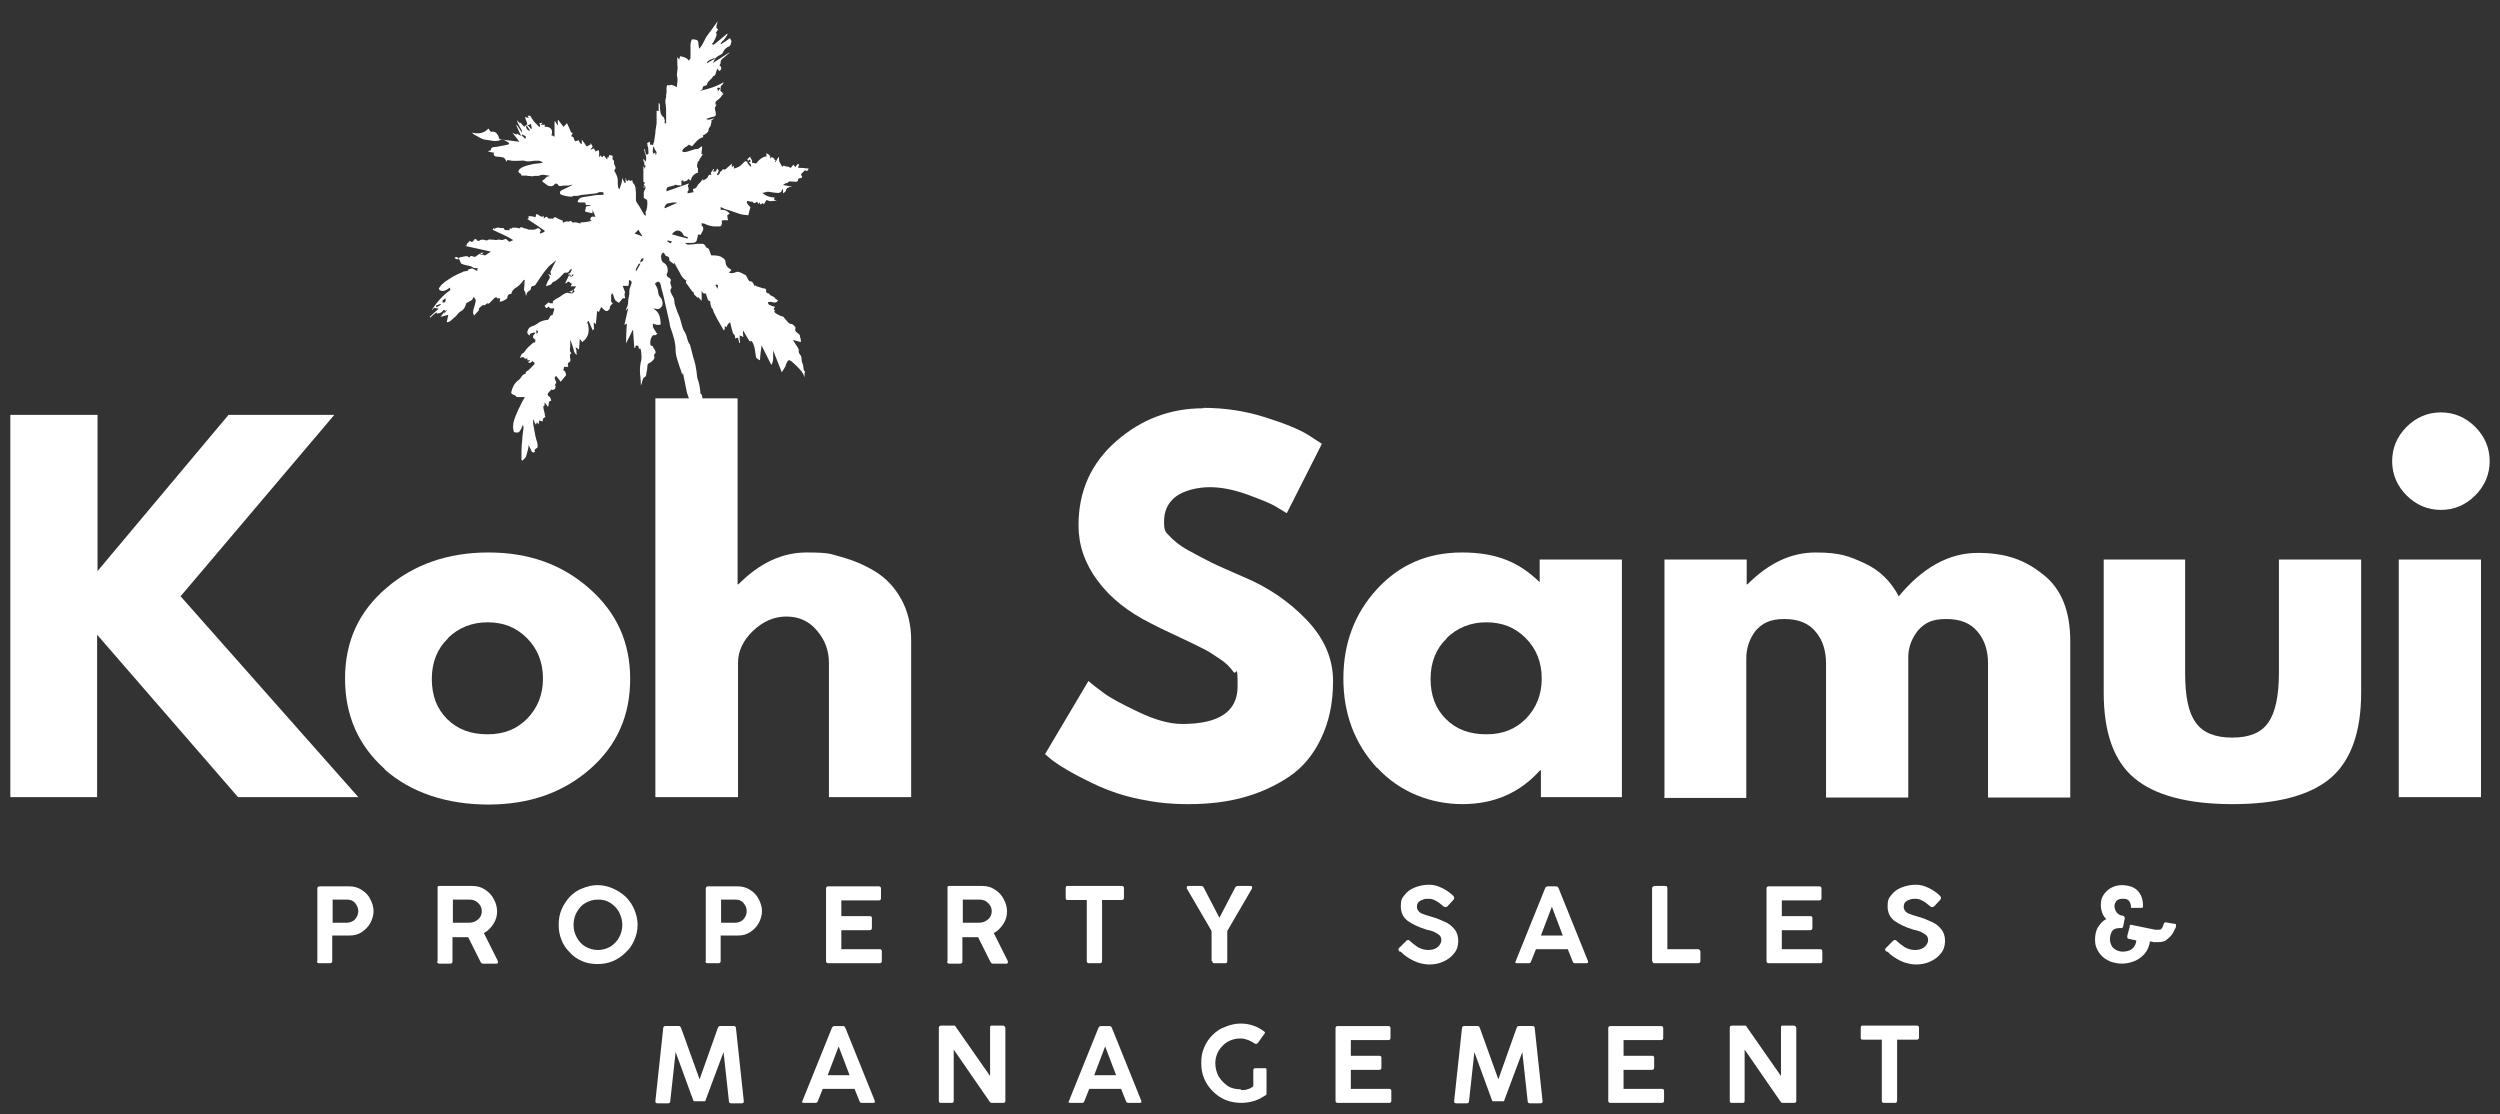
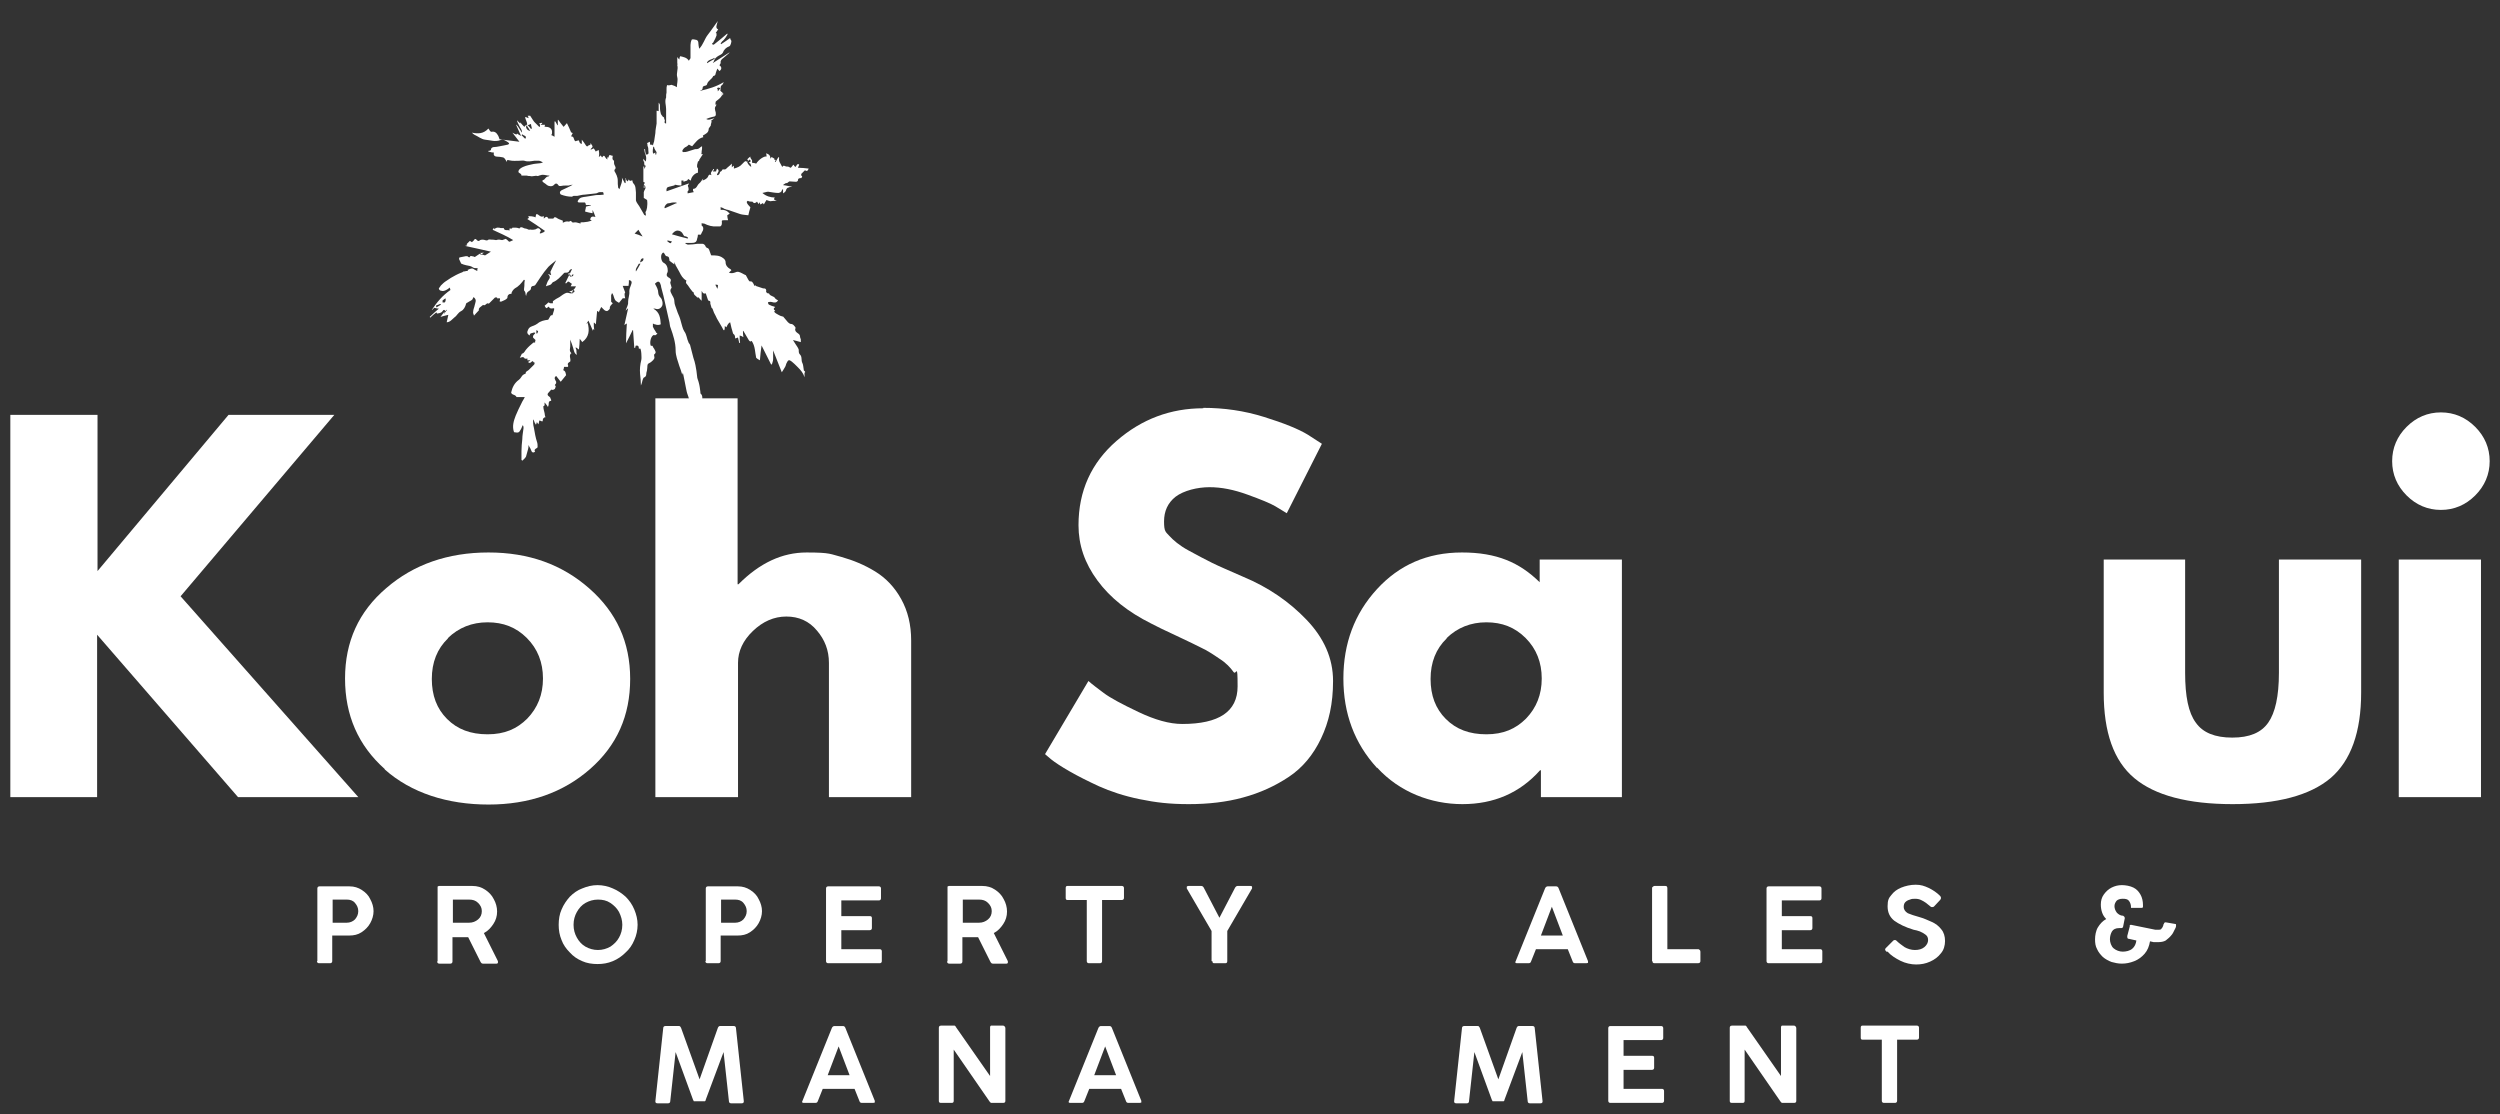
<svg xmlns="http://www.w3.org/2000/svg" id="Layer_1" data-name="Layer 1" version="1.1" viewBox="0 0 605 269.7">
  <rect x="0" y="0" width="605" height="269.7" fill="#333333" stroke="none" />
  <defs>
    <style> .cls-1 { clip-path: url(#clippath-2); } .cls-2 { clip-path: url(#clippath-6); } .cls-3 { fill: none; } .cls-3, .cls-4 { stroke-width: 0px; } .cls-5 { clip-path: url(#clippath-7); } .cls-6 { clip-path: url(#clippath-1); } .cls-7 { clip-path: url(#clippath-4); } .cls-8 { clip-path: url(#clippath); } .cls-9 { clip-path: url(#clippath-3); } .cls-4 { fill: #fff; } .cls-10 { clip-path: url(#clippath-5); } </style>
    <clipPath id="clippath">
      <rect class="cls-3" x="101.8" y="2.5" width="96.2" height="167.8" />
    </clipPath>
    <clipPath id="clippath-1">
      <polygon class="cls-3" points="98.8 9 193.6 2.2 205.5 165.9 110.6 172.8 98.8 9" />
    </clipPath>
    <clipPath id="clippath-2">
      <polygon class="cls-3" points="98.8 9 193.6 2.2 205.5 165.9 110.6 172.8 98.8 9" />
    </clipPath>
    <clipPath id="clippath-3">
      <rect class="cls-3" x="104.7" y="5.4" width="95.3" height="164.3" transform="translate(-5.9 11.2) rotate(-4.1)" />
    </clipPath>
    <clipPath id="clippath-4">
      <rect class="cls-3" x="104.7" y="5.4" width="95.1" height="164.3" transform="translate(-5.9 11.2) rotate(-4.1)" />
    </clipPath>
    <clipPath id="clippath-5">
-       <rect class="cls-3" x="109.9" y="61.8" width="2" height="2" />
-     </clipPath>
+       </clipPath>
    <clipPath id="clippath-6">
      <polygon class="cls-3" points="98.8 9 193.6 2.2 205.5 165.9 110.6 172.8 98.8 9" />
    </clipPath>
    <clipPath id="clippath-7">
      <polygon class="cls-3" points="98.8 9 193.6 2.2 205.5 165.9 110.6 172.8 98.8 9" />
    </clipPath>
  </defs>
  <path class="cls-4" d="M76.8,232.6v-17.6c0-.3.2-.5.5-.5h7.3c1.1,0,2.1.3,3,.9.9.6,1.6,1.3,2,2.2.5.9.8,1.9.8,2.9s-.3,2-.8,2.9c-.5.9-1.2,1.6-2.1,2.2-.9.6-1.9.8-3,.8h-4.1v6.2c0,.3-.2.5-.5.5h-2.7c-.3,0-.5-.2-.5-.5ZM83.9,217.7h-3.4v5.6h3.4c.8,0,1.5-.3,2-.8.5-.6.8-1.2.8-2s-.3-1.4-.8-2c-.5-.6-1.2-.8-2-.8Z" />
  <path class="cls-4" d="M105.9,232.6v-17.6c0-.1,0-.3,0-.4,0-.1.2-.2.4-.2h8c1.2,0,2.2.3,3.1.9s1.6,1.3,2.1,2.3c.5.9.8,1.9.8,3s-.3,2.1-.9,3c-.6.9-1.3,1.7-2.3,2.2l3.4,6.8c0,.1,0,.3,0,.4,0,.1-.2.2-.3.2h-3.3c-.3,0-.4-.1-.6-.4l-3-6h-3.8v5.9c0,.3-.2.5-.5.5h-2.7c-.3,0-.5-.2-.5-.5ZM113.5,217.7h-3.9v5.6h3.9c.9,0,1.6-.3,2.2-.8.6-.5.9-1.2.9-2s-.3-1.4-.9-2c-.6-.6-1.3-.8-2.2-.8Z" />
  <path class="cls-4" d="M154.3,223.8c0,1.3-.3,2.6-.8,3.7-.5,1.2-1.2,2.2-2.1,3-.9.9-1.9,1.6-3.1,2.1-1.2.5-2.4.7-3.7.7s-2.6-.2-3.7-.7c-1.2-.5-2.2-1.2-3-2.1-.9-.9-1.6-1.9-2-3-.5-1.2-.7-2.4-.7-3.7s.2-2.6.7-3.7c.5-1.2,1.2-2.2,2-3.1.9-.9,1.9-1.6,3-2,1.2-.5,2.4-.8,3.7-.8s2.6.3,3.7.8c1.2.5,2.2,1.2,3.1,2,.9.9,1.6,1.9,2.1,3.1.5,1.2.8,2.4.8,3.7ZM150.6,223.8c0-1.1-.3-2.1-.8-3.1-.5-.9-1.2-1.6-2.1-2.2-.9-.6-1.9-.8-3-.8s-2.1.3-3,.8c-.9.5-1.6,1.3-2.1,2.2-.5.9-.8,1.9-.8,3.1s.3,2.2.8,3.1c.5.9,1.2,1.7,2.1,2.2.9.5,1.9.8,3,.8s2.1-.3,3-.8c.9-.6,1.6-1.3,2.1-2.2.5-.9.8-1.9.8-3.1Z" />
  <path class="cls-4" d="M170.8,232.6v-17.6c0-.3.2-.5.5-.5h7.3c1.1,0,2.1.3,3,.9.9.6,1.6,1.3,2,2.2.5.9.8,1.9.8,2.9s-.3,2-.8,2.9c-.5.9-1.2,1.6-2.1,2.2-.9.6-1.9.8-3,.8h-4.1v6.2c0,.3-.2.5-.5.5h-2.7c-.3,0-.5-.2-.5-.5ZM177.9,217.7h-3.4v5.6h3.4c.8,0,1.5-.3,2-.8.5-.6.8-1.2.8-2s-.3-1.4-.8-2c-.5-.6-1.2-.8-2-.8Z" />
  <path class="cls-4" d="M199.9,232.6v-17.6c0-.3.2-.5.5-.5h12.3c.3,0,.5.2.5.5v2.4c0,.3-.2.5-.5.5h-9.1v3.8h6.9c.4,0,.5.2.5.5v2.4c0,.3-.2.5-.5.5h-6.9v4.6h9.3c.3,0,.5.2.5.5v2.4c0,.3-.2.5-.5.5h-12.5c-.3,0-.5-.2-.5-.5Z" />
  <path class="cls-4" d="M229.3,232.6v-17.6c0-.1,0-.3,0-.4,0-.1.2-.2.4-.2h8c1.2,0,2.2.3,3.1.9s1.6,1.3,2.1,2.3c.5.9.8,1.9.8,3s-.3,2.1-.9,3c-.6.9-1.3,1.7-2.3,2.2l3.4,6.8c0,.1,0,.3,0,.4,0,.1-.2.2-.3.2h-3.3c-.3,0-.4-.1-.6-.4l-3-6h-3.8v5.9c0,.3-.2.5-.5.5h-2.7c-.3,0-.5-.2-.5-.5ZM236.9,217.7h-3.9v5.6h3.9c.9,0,1.6-.3,2.2-.8.6-.5.9-1.2.9-2s-.3-1.4-.9-2c-.6-.6-1.3-.8-2.2-.8Z" />
  <path class="cls-4" d="M257.9,217.3v-2.4c0-.3.1-.5.4-.5h13.2c.3,0,.5.2.5.5v2.4c0,.3-.2.5-.5.5h-4.8v14.8c0,.3-.2.5-.5.5h-2.7c-.3,0-.5-.2-.5-.5v-14.8h-4.7c-.3,0-.4-.2-.4-.5Z" />
  <path class="cls-4" d="M293.2,232.6v-7.3l-6-10.3c0-.2,0-.3,0-.4,0-.1.2-.2.4-.2h3.1c.3,0,.5.2.6.4l3.8,7.3,3.8-7.3c.2-.3.4-.4.6-.4h3.1c.2,0,.3,0,.4.2,0,0,0,.2,0,.4l-6,10.3v7.3c0,.4-.2.5-.5.5h-2.7c-.3,0-.4-.2-.4-.5Z" />
-   <path class="cls-4" d="M338.7,230.3c-.1-.1-.2-.3-.3-.4,0-.2,0-.3.2-.5l1.7-1.7c.1-.1.2-.2.3-.2s.2,0,.3,0c.1,0,.2.1.3.2.5.5,1.2,1,1.9,1.5.7.4,1.6.7,2.5.7s1.7-.2,2.3-.7c.6-.5.9-1.1.9-1.7s-.2-1-.6-1.3c-.4-.3-.9-.6-1.4-.8-.5-.2-1-.3-1.5-.4-2-.6-3.6-1.4-4.7-2.2-1.1-.9-1.6-2-1.6-3.5s.3-2,.9-2.7c.6-.8,1.4-1.4,2.4-1.8,1-.4,2.2-.7,3.5-.7s2.1.3,3.2.8c1,.5,1.9,1.1,2.7,1.9.3.3.3.7,0,1l-1.4,1.5c-.1.1-.2.2-.4.2s-.2,0-.3,0c-.1,0-.2-.1-.3-.2-.3-.2-.6-.5-1-.8-.4-.3-.8-.5-1.2-.7-.4-.2-.9-.3-1.4-.3s-.9,0-1.3.2c-.4.1-.8.3-1.1.6-.3.3-.4.7-.4,1.2s.3,1.1,1,1.5c.7.3,1.6.6,2.7.9,1.1.3,2.2.8,3.1,1.2.9.4,1.7,1,2.3,1.8.6.7.9,1.7.9,2.8s-.3,2.2-1,3c-.7.9-1.5,1.5-2.6,2-1.1.5-2.2.7-3.4.7s-2.6-.3-3.8-.9-2.3-1.3-3.1-2.2Z" />
  <path class="cls-4" d="M366.8,232.6l7.1-17.6c.1-.3.4-.5.6-.5h2.1c.3,0,.5.2.6.5l7.1,17.6c0,.2,0,.3,0,.4,0,0-.2.1-.4.1h-2.7c-.3,0-.5-.1-.6-.4l-1.2-3h-7.7l-1.2,3c-.1.3-.3.4-.6.4h-2.8c-.4,0-.5-.2-.3-.5ZM375.6,219.3l-2.7,7.1h5.3l-2.7-7.1Z" />
  <path class="cls-4" d="M399.8,232.6v-17.6c0-.2,0-.3.2-.4.1-.1.2-.2.4-.2h2.6c.4,0,.5.2.5.6v14.7h7.4c.1,0,.3,0,.4.2.1,0,.2.2.2.4v2.3c0,.3-.2.5-.6.5h-10.5c-.4,0-.5-.2-.5-.5Z" />
  <path class="cls-4" d="M427.5,232.6v-17.6c0-.3.2-.5.5-.5h12.3c.3,0,.5.2.5.5v2.4c0,.3-.2.5-.5.5h-9.1v3.8h6.9c.4,0,.5.2.5.5v2.4c0,.3-.2.5-.5.5h-6.9v4.6h9.3c.3,0,.5.2.5.5v2.4c0,.3-.2.5-.5.5h-12.5c-.3,0-.5-.2-.5-.5Z" />
  <path class="cls-4" d="M456.5,230.3c-.1-.1-.2-.3-.3-.4,0-.2,0-.3.2-.5l1.7-1.7c.1-.1.2-.2.3-.2s.2,0,.3,0c.1,0,.2.1.3.2.5.5,1.2,1,1.9,1.5.7.4,1.6.7,2.5.7s1.7-.2,2.3-.7c.6-.5.9-1.1.9-1.7s-.2-1-.6-1.3c-.4-.3-.9-.6-1.4-.8-.5-.2-1-.3-1.5-.4-2-.6-3.6-1.4-4.7-2.2-1.1-.9-1.6-2-1.6-3.5s.3-2,.9-2.7c.6-.8,1.4-1.4,2.4-1.8,1-.4,2.2-.7,3.5-.7s2.1.3,3.2.8c1,.5,1.9,1.1,2.7,1.9.3.3.3.7,0,1l-1.4,1.5c-.1.1-.2.2-.4.2s-.2,0-.3,0c-.1,0-.2-.1-.3-.2-.3-.2-.6-.5-1-.8-.4-.3-.8-.5-1.2-.7-.4-.2-.9-.3-1.4-.3s-.9,0-1.3.2c-.4.1-.8.3-1.1.6-.3.3-.4.7-.4,1.2s.3,1.1,1,1.5c.7.3,1.6.6,2.7.9,1.1.3,2.2.8,3.1,1.2.9.4,1.7,1,2.3,1.8.6.7.9,1.7.9,2.8s-.3,2.2-1,3c-.7.9-1.5,1.5-2.6,2-1.1.5-2.2.7-3.4.7s-2.6-.3-3.8-.9-2.3-1.3-3.1-2.2Z" />
  <path class="cls-4" d="M514.8,226.5l.6-2.3c0,0,0-.2,0-.3,0,0,.1-.1.3-.1h0l5.9,1.2c.2,0,.4,0,.6,0,.4,0,.8,0,.9-.3.2-.2.3-.4.4-.7,0-.2.1-.4.2-.5,0-.2.2-.3.4-.3s0,0,0,0h0l2.3.4c.1,0,.2,0,.2.2,0,.1,0,.2,0,.3,0,.3-.2.6-.4,1-.2.4-.4.9-.8,1.3-.3.4-.8.8-1.3,1.2-.5.3-1.2.4-1.9.4s-.4,0-.5,0c-.2,0-.3,0-.5,0l-.9-.2c-.2,1.2-.6,2.2-1.3,3-.7.8-1.5,1.4-2.5,1.8-1,.4-2,.6-3,.6s-1.7-.2-2.5-.4c-.8-.3-1.5-.7-2.1-1.2-.6-.6-1.1-1.2-1.4-1.9-.4-.7-.5-1.5-.5-2.4s.2-2.1.7-2.9c.5-.8,1.1-1.5,2-2-.5-.5-.8-1-1-1.6-.2-.6-.3-1.2-.3-1.9,0-.9.2-1.7.7-2.4.5-.7,1.1-1.3,1.9-1.7.8-.4,1.6-.6,2.5-.6s2,.2,2.8.6c.8.4,1.3,1,1.7,1.7.4.7.6,1.6.6,2.5s0,.3,0,.4c0,.2-.1.3-.3.3h-2.3c-.2,0-.3,0-.3,0,0,0,0-.2,0-.2,0-.6-.2-1.1-.5-1.5-.3-.4-.8-.5-1.5-.5s-1.2.2-1.5.5c-.3.4-.5.8-.5,1.3s.2,1.1.6,1.6c.4.4.9.7,1.4.7,0,0,.2,0,.3.2.1,0,.2.2.2.4l-.4,2c0,.2-.2.4-.4.4s-.2,0-.3,0c0,0-.2,0-.3,0-.8,0-1.4.3-1.7.8-.3.5-.5,1.2-.5,1.9s.3,1.7.9,2.2c.6.5,1.4.8,2.2.8s1.7-.2,2.3-.7c.6-.5.9-1.2,1-2l-1.8-.4c0,0-.2,0-.3-.1,0,0-.1-.2-.1-.3Z" />
  <path class="cls-4" d="M167.7,266.1l-4.2-11.5-1.3,11.9c0,.3-.2.5-.5.5h-2.6c-.4,0-.5-.2-.5-.5l1.9-17.7c0-.3.2-.5.5-.5h3.3c.1,0,.2,0,.3.1,0,0,.1.2.2.3l4.5,12.5,4.4-12.4c.1-.3.3-.5.5-.5h3.4c.3,0,.5.2.5.5l1.9,17.7c0,.3-.1.5-.5.5h-2.6c-.3,0-.5-.2-.5-.5l-1.3-11.9-4.3,11.5c0,.2-.1.3-.2.4,0,0-.2,0-.3,0h-2.1c-.1,0-.2,0-.3,0,0,0-.1-.2-.2-.4Z" />
  <path class="cls-4" d="M194.2,266.4l7.1-17.6c.1-.3.4-.5.6-.5h2.1c.3,0,.5.2.6.5l7.1,17.6c0,.2,0,.3,0,.4,0,0-.2.1-.4.1h-2.7c-.3,0-.5-.1-.6-.4l-1.2-3h-7.7l-1.2,3c-.1.3-.3.4-.6.4h-2.8c-.4,0-.5-.2-.3-.5ZM203,253.1l-2.7,7.1h5.3l-2.7-7.1Z" />
  <path class="cls-4" d="M227.2,266.4v-17.6c0-.1,0-.3.1-.4,0-.1.2-.2.4-.2h2.9c.1,0,.3,0,.4,0,.1,0,.3.2.3.3l8.3,11.9v-11.9c0-.1.1-.2.2-.3.1,0,.2,0,.3,0h2.6c.1,0,.3,0,.4.2.1,0,.2.2.2.4v17.6c0,.4-.2.5-.6.5h-2.5c-.2,0-.4,0-.4,0,0,0-.2-.2-.3-.3l-8.7-12.6v12.4c0,.4-.2.5-.5.5h-2.6c-.4,0-.5-.2-.5-.5Z" />
  <path class="cls-4" d="M258.7,266.4l7.1-17.6c.1-.3.4-.5.6-.5h2.1c.3,0,.5.2.6.5l7.1,17.6c0,.2,0,.3,0,.4,0,0-.2.1-.4.1h-2.7c-.3,0-.5-.1-.6-.4l-1.2-3h-7.7l-1.2,3c-.1.3-.3.4-.6.4h-2.8c-.4,0-.5-.2-.3-.5ZM267.5,253.1l-2.7,7.1h5.3l-2.7-7.1Z" />
-   <path class="cls-4" d="M300.4,263.8c.5,0,1,0,1.5-.2.5-.1,1-.4,1.4-.7v-3.9c0-.3.2-.5.5-.5h2.2c.1,0,.2,0,.3,0,.1,0,.2.2.2.4v5.7c0,.2,0,.4-.3.5-.8.5-1.6,1-2.6,1.3-1,.3-2.1.5-3.2.5s-2.6-.2-3.8-.7c-1.2-.5-2.2-1.2-3.1-2.1-.9-.9-1.6-1.9-2.1-3.1-.5-1.2-.7-2.4-.7-3.8s.2-2.6.7-3.7c.5-1.2,1.2-2.2,2-3,.9-.9,1.9-1.6,3.1-2,1.2-.5,2.4-.8,3.7-.8s2.2.2,3.1.5c.9.3,1.8.8,2.6,1.4.3.2.3.4,0,.7l-1.5,2.1c-.1.1-.2.2-.4.2s-.2,0-.3,0c-.5-.4-1-.6-1.6-.9-.6-.2-1.2-.4-1.9-.4-1.2,0-2.2.3-3.1.8-.9.5-1.6,1.3-2.2,2.2-.5.9-.8,1.9-.8,3s.3,2.2.8,3.2c.6.9,1.3,1.7,2.2,2.3.9.6,2,.8,3.1.8Z" />
-   <path class="cls-4" d="M323.2,266.4v-17.6c0-.3.2-.5.5-.5h12.3c.3,0,.5.2.5.5v2.4c0,.3-.2.5-.5.5h-9.1v3.8h6.9c.4,0,.5.2.5.5v2.4c0,.3-.2.5-.5.5h-6.9v4.6h9.3c.3,0,.5.2.5.5v2.4c0,.3-.2.5-.5.5h-12.5c-.3,0-.5-.2-.5-.5Z" />
  <path class="cls-4" d="M361,266.1l-4.2-11.5-1.3,11.9c0,.3-.2.5-.5.5h-2.6c-.4,0-.5-.2-.5-.5l1.9-17.7c0-.3.2-.5.5-.5h3.3c.1,0,.2,0,.3.1,0,0,.1.2.2.3l4.5,12.5,4.4-12.4c.1-.3.3-.5.5-.5h3.4c.3,0,.5.2.5.5l1.9,17.7c0,.3-.1.5-.5.5h-2.6c-.3,0-.5-.2-.5-.5l-1.3-11.9-4.3,11.5c0,.2-.1.3-.2.4,0,0-.2,0-.3,0h-2.1c-.1,0-.2,0-.3,0,0,0-.1-.2-.2-.4Z" />
  <path class="cls-4" d="M389.2,266.4v-17.6c0-.3.2-.5.5-.5h12.3c.3,0,.5.2.5.5v2.4c0,.3-.2.5-.5.5h-9.1v3.8h6.9c.4,0,.5.2.5.5v2.4c0,.3-.2.5-.5.5h-6.9v4.6h9.3c.3,0,.5.2.5.5v2.4c0,.3-.2.5-.5.5h-12.5c-.3,0-.5-.2-.5-.5Z" />
  <path class="cls-4" d="M418.6,266.4v-17.6c0-.1,0-.3.1-.4,0-.1.2-.2.4-.2h2.9c.1,0,.3,0,.4,0,.1,0,.3.2.3.3l8.3,11.9v-11.9c0-.1.1-.2.2-.3.1,0,.2,0,.3,0h2.6c.1,0,.3,0,.4.2.1,0,.2.2.2.4v17.6c0,.4-.2.5-.6.5h-2.5c-.2,0-.4,0-.4,0,0,0-.2-.2-.3-.3l-8.7-12.6v12.4c0,.4-.2.5-.5.5h-2.6c-.4,0-.5-.2-.5-.5Z" />
  <path class="cls-4" d="M450.3,251.1v-2.4c0-.3.1-.5.4-.5h13.2c.3,0,.5.2.5.5v2.4c0,.3-.2.5-.5.5h-4.8v14.8c0,.3-.2.5-.5.5h-2.7c-.3,0-.5-.2-.5-.5v-14.8h-4.7c-.3,0-.4-.2-.4-.5Z" />
  <g class="cls-8">
    <g class="cls-6">
      <g class="cls-1">
        <g class="cls-9">
          <g class="cls-7">
            <path class="cls-4" d="M129.8,79.9c0,.3,0,.6,0,.8,0,0,.2,0,.2,0,0-.2.6-.5-.2-.8ZM173.1,68.9c.2.3.3.6.5,1,.1-.6.5-1.1-.5-1ZM161.5,58.2c0,0,0,.1,0,.2.8.6.8.6,1.1,0-.4,0-.7-.2-1.1-.2ZM105.6,74.4c.3-.2.7-.4,1-.6s0-.2,0-.2c0,0-.2,0-.2,0-.2,0-.3.2-.5.2-.4,0-.4.2-.3.6ZM138.3,70.9c.8-.1.9-.4.5-.8-.2.3-.3.6-.5.8ZM173.7,21.7c0,0,0,.1,0,.2,0,0,0,.1,0,.2,0,0,.1-.1.2-.2,0-.1.2-.2.2-.3,0,0,.2-.1.2-.2,0,0-.2-.2-.3-.2-.4,0-.6.1-.3.5ZM155.7,62.5c-.6,0-.7.5-.8,1,.4-.2.9-.3.8-1ZM137.8,66c0,0-.2.2-.3.3.2.2.4.5.6.7.2-.2.8,0,.6-.7-.2.2-.3.3-.5.6-.2-.3-.3-.6-.4-.8ZM126.2,32.7c.3.3.6.6.9.9.3-.4.2-.6-.2-.8-.2,0-.3-.2-.5-.3,0,0,0,0-.2.2ZM127.7,30.3c.3.3.6.6.8.9,0,0,.1,0,.2-.1,0-.3-.2-.7-.2-1.1-.3.1-.4.2-.8.3ZM172.9,14.2c0,0,0-.1,0-.2-.6.4-1.4.4-1.8,1.1,0,0,0,.1,0,.2.6-.4,1.2-.7,1.9-1.1ZM127.3,30.1c-.1.9.2,1.4,1,1.6-.3-.6-.7-1.1-1-1.6ZM155,63.8c-.3,0-.5,0-.5.2-.2.5-.8,1-.6,1.7.4-.6.7-1.2,1.1-1.9ZM107.8,72.2c-.2.2-.5.3-.7.5,0,0,0,.3,0,.5.2,0,.4,0,.5,0,.3-.2.3-.9.2-1ZM166.7,164.6c-.2-.4-.1-.8.1-1.1,0-.1,0-.4,0-.5,0-.2-.3-.3-.4-.4,0,.2-.2.3-.2.5,0,.1,0,.2,0,.3.2.4,0,1,.6,1.2ZM153.5,56.5c.7.2,1.3.4,1.9.7,0,0,0,0,.1,0-.3-.5-.7-1-1-1.6-.4.4-.7.7-1,1ZM163.7,49.3c0,0,0-.2,0-.3-.3,0-.5,0-.8,0-.4,0-.8.2-1.2.2-.4,0-.9.7-.9,1,0,0,0,.1.1.2.9-.4,1.8-.8,2.7-1.2ZM166.5,57.7c0,0,0-.1,0-.2-.2-.1-.4-.3-.6-.3-.4,0-.4-.2-.6-.5-.2-.5-.7-.9-1.3-.9-.6,0-1,.4-1.4.9,1.3.4,2.5.7,3.7,1ZM111.1,62.7c0-.1,0-.3.1-.4.5-.1,1-.2,1.5-.3.1,0,.3,0,.4,0,.3.2.5.5.7,0,0-.1.6,0,.9.1,0,0,.1.1.2.1.4-.3.8-.5,1.2-.8,0,0,.2.2.4.3,0,0,0,0,.1,0-.1-.1-.2-.3-.4-.5.3,0,.6,0,.8-.1,0,0,0,0,0,.1-.1.1-.3.2-.5.4.4,0,.7.2.9.2.5-.3.9-.6,1.4-.9-2.1-.5-4.1-.9-6.3-1.4.3,0,.4-.1.6-.2,0,0-.2-.2-.2-.2.3-.3.5-.5.8-.8.1,0,.3.2.5.3.2-.2.4-.3.5-.5.2-.4.5-.3.7,0,.3.3.5.3.8,0,.2-.1.4-.1.7-.1.4,0,.9.4,1.3,0,.1-.1.5,0,.8,0,.3,0,.6,0,1,.1,0,0,0,0,.1,0,.6-.2.8-.1,1.4,0,.2,0,.5-.2.9-.3.2.1.5.4.8.7.2,0,.6-.2,1-.4-1.6-1-3.3-1.7-5-2.5.1-.1.2-.2.2-.3,0,0,.1-.1.2-.2,0,.2,0,.3,0,.4.5-.5,1-.5,1.6-.3.2,0,.4,0,.7,0,.2.8.9.3,1.4.6,0-.3,0-.4,0-.5.2,0,.4,0,.6,0,0,0,.1-.2.1-.2.3,0,.6,0,.9,0,.3,0,.5.1.8.2,0,0,0,0,0,0,.4-.7,1,0,1.4,0,.3,0,.6.2.9.3.2,0,.4-.1.6,0,.3,0,.7,0,1-.1.6-.4.9-.4,1.3.3-.1.2-.2.4-.3.6,0,0,0,0,.1.1.2,0,.4-.1.6-.2.2,0,.3-.2.6-.4-1.4-1-2.9-2-4.3-2.9.2-.1.3-.2.4-.3,0-.1-.1-.2-.2-.3.2-.2,1.5,0,1.8.2,0-.3.1-.5.2-.8.2,0,.4.1.5.2.4.3.7.6,1.3.3,0,.2,0,.4,0,.6.4-.4.8-.7,1.1,0,.4,0,.8,0,1.2,0,.3-.5.5-.4,1.1,0,.3.2.8.3,1.2.5,0,0,0,.2,0,.5.3-.1.6-.3.9-.3s.2,0,.3,0c0,0,.1,0,.1,0,.3.2.6-.4.8,0,.2.4.6.2.9.2.4,0,.8.2,1.3.3,0-.2,0-.3,0-.3.5,0,1,0,1.4-.1.4,0,.8-.2,1.3-.3-.2-.2-.3-.2-.4-.3.2-.7.5-.8,1.3-.6-.2-.6-.4-1.1-.7-1.7,0,.3,0,.5,0,.8-.6-.1-1.1-.2-1.8-.4,0-.4.2-.8.2-1.2.4-.1.8-.2,1.2-.3,0,0,0,0,0-.1-.2,0-.4,0-.6,0-.3,0-.7.2-.7-.4,0,0-.1-.2-.2-.2-.4,0-.8,0-1.3,0-.1,0-.3,0-.4-.2,0,0,0-.2.1-.3.4-.8,1.2-.8,1.9-.9.8-.1,1.7-.3,2.5-.4.6,0,1.1,0,1.8-.1,0-.2-.1-.6-.2-.6-.3,0-.6,0-.8,0-.3,0-.6.3-.9.3-.9.1-1.8.2-2.7.3-.6,0-1.2.2-1.8.3-.2,0-.4,0-.6,0-.1,0-.2,0-.3,0-.1,0-.3.2-.4.2-.9,0-1.8-.2-2.6-.5-.3-.1-.4-.6-.2-.8s.3-.3.6-.4c.8-.4,1.6-.7,2.4-1.2-.3,0-.7.1-1,.2-.2,0-.5,0-.7,0-.4,0-.8,0-1.1.1-.3,0-.5.1-.7-.2-.3-.5-.7-.5-1.1,0-.4.4-1.2.3-1.6,0-.2-.2-.5-.4-.8-.6-.3-.2-.6-.5,0-.7.1,0,.2-.2.3-.3.2-.2.4-.5.8-.5,0,0,.2-.1.3-.2-.6,0-1.1-.2-1.6-.2-.2,0-.4,0-.6.1-.2,0-.5.2-.7.2-.6-.2-1.2.2-1.8,0-.3,0-.5,0-.8-.1-.1,0-.2,0-.3,0-.3,0-.6,0-1,0,0-.4-.3-.5-.6-.7-.3-.2-.1-.7.3-1,.8-.6,1.8-.8,2.7-1,.7-.2,1.4-.2,2.1-.3.2,0,.4-.1.7-.2-.4-.2-.7-.4-1-.4-.4,0-.8,0-1.1,0-.8.1-1.5.3-2.4,0-.3-.1-.8,0-1.2,0-.8,0-1.6.1-2.4-.1-.2,0-.6-.3-.7.3,0,0,0,0-.1,0,0-.2-.1-.4-.2-.5-.1-.2-.3-.4-.5-.5-.5-.1-1.1-.2-1.6-.2-.4,0-.8-.3-.7-.7,0-.3,0-.4-.3-.3-.3,0-.6-.2-1-.2,0,0,0,0,0-.2.2,0,.4,0,.6-.2,0-.4.2-.6.6-.7.5,0,1-.1,1.5-.2.7-.1,1.4-.3,2-.4.1,0,.3-.2.3-.3,0-.1-.2-.2-.3-.3-.5-.3-1.1-.8-1.8-.5-1.3.5-2.5,0-3.7-.1-.9-.1-1.7-.8-2.6-1.2-.2-.1-.4-.3-.6-.5,1.5.3,2.8.3,4-1,.1.2.3.4.4.6,0,0,.2.2.3.2.9-.2,1.3.3,1.7,1,.1.3.2.6.3.8,1.6.2,3.1.4,4.8.6-.6-.8-1.1-1.4-1.7-2.2.3.2.6.3.8.4,0,0,.2,0,.3,0,0,0,0-.1,0-.2.3.2.6.4,1,.6-.4-.9-.8-1.8-1.2-2.7,0,0,0,0,.1,0,.5.5.8,1.2,1.3,1.9.1-.7-.4-1.1-.6-1.6-.2-.4-.5-.9-.6-1.4.3.3.5.5.8.8,0-.1,0-.2,0-.3.3.4.6.7,1,1.1.1-.1.2-.3.3-.4,0,0,.2.2.3.3.3-.9-.4-1.6-.4-2.3.2,0,.5.2.8.3,0-.3-.1-.4-.2-.6.2,0,.4,0,.6,0,.3.4.6,1,1,1.5.4.4.8.8,1.2,1.2,0,0,.1,0,.2-.1,0-.3,0-.5-.2-.8.1,0,.4,0,.7-.1,0,0,0,.1,0,.2,0,0-.2.1-.4.3.4,0,.8,0,1.1,0,0,.3-.4.5.3.5.7,0,1.4.4,1.4,1.2s-.1.5-.2.8c.2,0,.4.2.8.4,0-1.3,0-2.5,0-3.7,0,0,.1,0,.2,0,.2.3.3.6.5.9,0,0,0,0,.1,0,0-.4,0-.9,0-1.3,0,0,0,0,.1,0,.4.6.9,1.2,1.3,1.7.3-.3.5-.6.8-.9.4.8.7,1.5,1,2.2,0,0,0,0-.1,0,.1,0,.3.1.5.2-.1.3-.3.5-.4.8.9,0,.5.9,1.1,1.2,0,0,.1-.1.2-.1.3,0,.6-.4.7.2,0,.2.3.4.4.5,0,0,.1,0,.2,0,0-.3,0-.6,0-1,.4.5.7.9,1,1.4.2.3.4.3.6,0,.1,0,.3-.1.5-.2,0,0,0-.2,0-.3,0,0,0,0,.1,0,.1.3.4.5.4.8,0,.2-.4.4-.5.7.3,0,.5-.2.8-.3.1.2.3.5.5.8.1-.1.2-.2.2-.2.2,0,.4-.2.5-.2,0,.3.1.5.1.8,0,.3,0,.6-.1.8h.2c0,0,.2-.2.2-.3.2.2.3.3.4.5.2-.2.3-.4.4-.4.2,0,.3.2.4.4.1.2.3.4.5.5,0-.1,0-.3-.1-.5.1,0,.2,0,.3.1,0-.2.2-.4.3-.7.2,0,.5.2.8.2-.1.5-.2.9.3,1.2,0,0,0,.2,0,.4,0,.2,0,.4.1.6.2.4.5.8,0,1.2,0,0,0,.2,0,.3.4.7.8,1.4.8,2.3,0,.6,0,1.1.1,1.7,0,.1.2.2.3.4.3-1,.8-1.8.6-2.8.2.4.5.9.7,1.3,0,0,.1,0,.2,0,0-.4,0-.8,0-1.2h.1c0,.1,0,.2,0,.3.1.2.2.4.4.5.1-.2.2-.3.3-.5.1.5.5.4.8.2.1.3.1.6.3.8.6.6.5,1.4.6,2.2,0,.6,0,1.3,0,1.9.1.5.5.9.8,1.4.4.6.7,1.3,1.1,1.9,0,.2.3.3.5.4,0-.3,0-.5-.1-.9.3-.2.6-1.6.4-2.9-.3-.2-.6-.4-.8-.5,0-.3,0-.6,0-.9-.1-.6.2-1,.4-1.4,0-.1,0-.3,0-.4-.1,0-.2.2-.4.3,0-.2,0-.4,0-.6,0,0,0,0,.1,0,0,.1,0,.2.1.4,0,0,.1-.1.2-.2l-.4-.4c0-.1.2-.3.3-.5,0,0-.2,0-.4-.2,0-1.2,0-2.5,0-3.7,0,0,.1,0,.2,0,0,.2,0,.3.1.6.1-.4.2-.6.3-.8-.5,0-.3-.4-.4-.6,0-.1,0-.3,0-.4,0,0-.2,0-.2-.2,0-.1,0-.2,0-.5.2.3.4.5.5.7.3-.4.2-1.3,0-1.7-.2-.4-.2-.9-.3-1.3h.2c0,.4.1.8.2,1.3.2,0,.5,0,.6-.2.1-.2,0-.5,0-.8,0-.4,0-.7-.2-1.1,0-.2,0-.4-.1-.7.2,0,.4-.2.6-.3,0,0,.1.2.1.2,0,.4,0,.7.5.5,0,0,.2.2.3.3,0,.6-.3,1.3,0,1.9.2-.1.3-.2.5-.3,0,.2,0,.3,0,.5,0,0,.1,0,.2,0,0-.3.2-.6,0-.7-.2-.4-.5-.7-.5-1.1,0,0-.2-.1-.3-.2,0-.4.2-.8.3-1.2.1-.7.2-1.4.3-2,0-.8.2-1.5.3-2.3,0-1,0-2.1,0-3.1,0,0,.2,0,.5.1,0-.7,0-1.4,0-2,0,0,0,0,.1,0,0,.2.2.3.2.5,0,.7,0,1.3.2,2,0,.3.4.6.6,1,0,0,.2-.1.2-.2,0,0,0,.2,0,.3,0,.2.1.4.2.6,0,.3-.3.7.3.8,0-.6,0-1.2,0-1.9,0-.3,0-.5,0-.8,0-.3,0-.5,0-.8,0-.9-.4-1.9,0-2.8,0,0,0-.2,0-.2,0-.3,0-.7.1-1,0-.3,0-.5,0-.8,0-.3,0-.6.1-.9,0,0,.2-.2.2-.1.4.2.8-.2,1.1,0,.4.1.8.3,1.1.5,0-.8.3-1.7.1-2.4-.3-1,.3-2,0-2.9,0-.1.1-.3,0-.5,0-.4,0-.9,0-1.5.2.3.3.4.5.6,0-.3.1-.6.2-.8.8.2,1.6.3,2.1,1.1.2-.3.3-.5.4-.6,0-.5,0-.9,0-1.3,0-.6,0-1.2,0-1.9,0-.4.1-.9.3-1.3,0-.1.6-.1.8,0,.4,0,.8.2.8.8,0,.4.1.8.2,1.4,1-1,1.3-2.4,2.1-3.4s1.5-2.1,2.4-3.3c-.2.9-.7,1.7.1,2-.2.3-.4.6-.6.9,0,0,.2,0,.2.1,0,.2,0,.3,0,.5-.2.5-.4,1-.7,1.5,0,.2-.3.3-.4.5.2.3.4.3.7,0,1-.8,2-1.6,2.9-2.4,0,0,.2,0,.2-.1,0,0,0,0,0,0,0,.4-.9,1.6-1.2,1.8-.2.1-.3.4-.5.6,0,0,0,.1.1.2.8-.5,1.5-1,2.2-1.5,0,.3.2.5.3.7,0,.3-.2,1.2-.5,1.3-.8.3-1.3.8-1.6,1.6-.2.3-.6.5-1,.7-.5.3-.9.6-1.1,1.2,0,.2-.2.3-.3.5,0,0,0,0,.1,0,1.3-.8,2.6-1.7,3.9-2.5,0,0,0,0,0,.1-.5.4-.9.8-1.4,1.2-.4.3-.8.6-.7,1.2,0,.2-.2.4-.3.6.6.4.6,1,0,1.4-.2-.2-.3-.4-.5-.6-.1.3-.2.5-.3.8-.2.4,0,.9-.7,1,0,0,0,0,0,0-.3.8-1.3,1.1-1.5,2-.1.4-.6.3-.9.5-.3.2,0,.8-.5.9,0,0-.1,0-.3.2,2.1-.5,3.9-1,5.7-2.1,0,.2-.1.3-.2.4,0,0,0,.2-.2.3-.5.3-.2.9-.4,1.3,0,0,.2.3.4.4.1.1.2.2.4.4-.3,0-.4,0-.5,0,0,0,0,0,0,.1.1,0,.3,0,.5,0-.2.2-.3.2-.4.3-.3.6-.9,1-1.4,1.4-.2.1-.1.5-.2.8,0,0,.2,0,.3,0-.1.3-.4.6-.4.9s.1.7.2,1c.1.8,0,1-.8,1.1-.5.1-1,.3-1.5.5.5.3.7.2,2-.2-.3.2-.6.5-.9.7.2,0,.3,0,.2,0,0,.4-.2.7-.2,1.1,0,.1-.2.2-.2.3-.1.2-.3.3-.3.5,0,.9-.7,1.2-1.4,1.6,0,0,0,.2.1.4-1.3.3-1.9,1.3-2.7,2.2-.3-.1-.6-.3-.8-.4-.2.2-.4.4-.6.5-.5.2-.7.5-.9.8-.2.3,0,.6.3.5.3,0,.5,0,.8-.1.6-.2,1.2-.4,1.9-.6.4,0,.8,0,1.1-.3s.4-.3.6-.4c0,.5,0,.8-.1,1.2,0,.2,0,.5-.1.7,0,0,.1,0,.4,0-.3.5-.6.9-.9,1.4q.1.2-.3.4s0,0,0,0l-.2.8c0,.3-.1.6.2.8,0,0,0,.3,0,.5,0,.2,0,.4,0,.6-.8.1-1.7,1.1-1.7,1.9-.3-.1-.5-.3-.7-.4,0,.2-.2.3-.2.4-.4.1-.6.2-.9.3,0,0,0-.2,0-.3-.2,0-.3,0-.5,0,0,.2,0,.7,0,1.2-.6,0-1.1-.1-1.6-.2,0,0,0,.2-.2.2-.4.1-.8.2-1.2.3-.5.1-.7.4-.6,1.1,1.8-.6,3.6-1.3,5.4-1.9,0,0,0,.2,0,.2-.4.2-.2.5-.1.8,0,.3.2.6-.2.9,0,0,0,.3,0,.5.5-.1,1-.2,1.5-.3-.1-.2-.2-.3-.2-.5,0-.1,0-.3.1-.3.8,0,.9-.9,1.4-1.3.4-.3.6-.8,1-1.2,0,.1-.1.3-.2.5.6-.2,1.2-.5,1.4-1.1.2-.4.3-.4.8-.2-.5-.7.3-1,.4-1.5,0,0,.1,0,.2,0,0,.2-.2.4-.3.6h.8c0-.3.2-.5.2-.7.9.6,0,1,0,1.6.4,0,.6-.2.7-.6,0-.2.2-.3.4-.4.2-.2.1-.5.6-.4s.6-.3.9-.5c.4-.3.7-.6,1-.9,0,.3,0,.6,0,.9.2-.2.3-.3.5-.4,0,.2,0,.4,0,.7.8-.2,1.5-.5,2-1.1.2-.2.3-.3.5-.5.3-.3.5-.2.7,0,.2.5.5.9,1,1.2,0-.3-.1-.5-.2-.8,0,0-.2-.1-.4-.2.2-.1.4-.3.5-.4-.1-.2-.2-.3-.3-.4-.2.2-.4.4-.6.6,0-.2.5-.4,0-.6.2-.2.3-.3.5-.5,0,0,.2-.1.3-.2,0,.1,0,.2,0,.3.1.2.3.4.4.6,0,.2,0,.5,0,.6.4,0,.7.1,1,.2.6-1,2-1.9,2.5-1.7,0-.2,0-.5-.1-.8.6.2,1.1.5,1,1.3.2-.2.3-.3.3-.4.2.1.4.2.7.4,0,0,0,.2,0,.3.1,0,.2,0,.3,0,0,.2-.1.3-.2.5,0,0,.1,0,.2,0,.2-.4.4-.7.7-1.2,0,0,.2.2.2.3,0,0,0,0-.1,0,0,.3,0,.7.2,1,.2.4.4.7.6,1.1.2-.2.3-.3.3-.3.3,0,.5.2.7.2.3,0,.5,0,.8.2.3.3.5-.2.7-.4.2-.3.2-.3.4,0,0,.1.2.2.3.3.3-.2.3-.9.9-.6,0,.2-.2.5-.3.8.9,0,1.7.1,2.6.2-.2.6-.5.7-.9.4-.3.3-.6.6-.9.9,0,0,0,.4,0,.4.5.2,0,.4.1.6-.5,0-.9,0-.9.6,0,.1-.3.3-.4.3-.6,0-1.1-.1-1.6-.1-.2,0-.4.3-.6.4-.2,0-.4,0-.6.2-.1,0-.2.1-.4.3.9.1,1.5.3,2.2.4h0c-.3.1-.6,0-.9.2-.2,0-.4.2-.5.4-.2.6-.2.6-.8,1,0-.3,0-.6,0-1.1-.1.2-.3.3-.3.4-.1.4-.4.5-.8.6-.9,0-1.7-.2-2.5-.3-.4,0-.8.2-1.4.3.9.8,2,1.1,3,1.1-.3.5-.3.5.5.8-.6,0-1.1,0-1.6.1-.4-.1-.7-.2-.9-.3-.3.4-.4.7-.6,1,0,0-.1,0-.2,0,0-.1,0-.2,0-.3-.2.1-.5.3-.7.4,0-.2-.2-.4-.2-.6,0,.1-.1.2-.2.5-.2-.3-.3-.4-.4-.6-.3.3-.7.6-1.1,0,0,0-.1,0-.2,0-.3,0-.6,0-.9-.2-.5.2-.2.6,0,.9.2.3.5.5.6.7-.2.7-.4,1.3-.5,1.9-.7-.1-1.4-.1-2-.3-1-.3-1.9-.7-2.9-1-.2,0-.5-.1-.7-.2-.2,0-.4-.2-.6-.3-.2,0-.3-.1-.5-.2,0,.2,0,.3,0,.5s0,.1,0,.2c.9-.1,1.6.2,2.2.9-.2.1-.4.3-.6.4,0,.4.1.8.2,1.2-.4,0-.7,0-1,0-.4,0-.6,0-.5.5,0,.4,0,.8-.4,1-.2,0-.5,0-.7,0-1.2.1-2.2-.2-3.2-.7-.2,0-.4,0-.6-.1,0,.2,0,.4,0,.6.4.2.5.7.3,1.2-.2.3-.3.6-.5,1-.2,0-.4,0-.7,0,0,.4-.1.7-.2,1-.1.8-.5,1-1.5,1-.4,0-.9,0-1.3,0,0,0,0,.1,0,.2.2,0,.4.2.6.2.8,0,1.6-.1,2.3-.2.4,0,.8,0,1.2,0,.3,0,.6.3.7.5.1.4.4.5.7.6,0,0,.1.2.2.3.2.5.3.9.5,1.4,1,0,2,0,2.8.6.3.2.7.5.7,1.1,0,.7.5,1.3,1.1,1.6,0,0,.2.1.3.3-.2.2-.4.4-.6.6.6.2,1.1.1,1.6-.1.6-.3,1.1,0,1.7.3.3.2.6.3.8.4.3.5.5,1,.8,1.4.1.2.5,0,.7.2.3.3.4.6.6,1,0,0,.2-.1.3-.2,0,0,0,.1,0,.2.6.2,1.2.4,1.8.6,0,0,.2,0,.2,0,.5,0,.6.4.5.8,0,.1.2.3.4.4,0,0,.3,0,.3,0,.2.7,1.2.6,1.5,1.2.1.2.4.3.7.5-.4.6-.8.6-1.5.4-.3-.1-.6,0-.9,0-.1.6.3.7.6.8.3.2.7.2,1.1.4-.5.4-.4.6,0,.9-.4.2-.2.3,0,.5.2.2.5.3.8.5.3.2.6.3,1,.4,0,0,.2,0,.2.1.4.4.7.9,1.1,1.3.2.2.5.4.7.4.6,0,.8.5,1.1.8,0,0,0,.2,0,.3-.2.5.1.8.5,1.1.3.2.6.4.6.8,0,.2.1.5.2.7,0,.2,0,.4,0,.7-.8-.2-1.3-.4-1.9-.5h0c.4.7.8,1.2,1.1,1.7.1.2.3.5.3.7,0,.5,0,.8.3,1.1.6.6.2,1.4.6,2.1.2.4.2,1,.3,1.5,0,.1,0,.3.2.4.2.2.2.3,0,.4,0,0,0,.3,0,.4,0,.2,0,.4,0,.7-.3-1-.9-1.7-1.6-2.4s-1-1-1.5-1.4c-.6-.5-.9-.4-1.2.3-.2.3-.2.7-.4,1-.2.4-.5.8-.8,1.3-.7-1.8-1.4-3.5-2.1-5.3,0,.8,0,1.4,0,2.1,0,.5-.2.9-.3,1.3,0,0-.1,0-.2,0-.7-1.5-1.5-2.9-2.3-4.6-.2,1.3-.3,2.4-.4,3.6-.4-.2-.7-.4-.9-.6-.3-1.3-.2-2.8-1.1-4.1-.3.3-.5.1-.7-.2-.4-.7-.9-1.5-1.3-2.2,0,0,0,0-.1,0,0,.5,0,.9.1,1.5-.3-.2-.5-.3-.9-.4,0,.7,0,1.3.1,1.8,0,0-.2,0-.2,0-.1-.4-.2-.9-.3-1.3-.2,0-.4.2-.7.2,0-.2,0-.5-.1-.7,0-.2-.3-.3-.4-.5-.3-.9-.5-1.8-.7-2.7q-.5.2-.9,1.2c-.1,0-.2-.2-.4-.3,0,.4,0,.7-.1,1,0,0-.1,0-.2,0-.5-1-1.1-1.9-1.6-2.8-.2-.4-.4-.9-.7-1.4-.1-.2-.2-.5-.3-.8,0-.2-.2-.3-.3-.4-.1-.3-.2-.7-.3-1,0-.3.1-.7-.4-.7,0,0-.2-.2-.2-.3-.2-.5-.3-1-.5-1.5-.1,0-.4.1-.5,0-.2,0-.3-.3-.5-.6,0,.9,0,1.6,0,2.4-.3-.3-.5-.5-.7-.8,0,0-.3,0-.4,0-.2-.4-.9-.6-.8-1.2,0,0-.2-.1-.3-.2-.4-.5-.8-1-1.1-1.5-.2-.3-.7-.6-.4-1.1,0,0,0-.1,0-.1-.9-.5-1.3-1.3-1.7-2.1-.3-.5-.6-1.1-.9-1.6-.1-.2-.2-.5-.3-.8,0,.2,0,.4,0,.6-.4-.3-.8-.6-1.2-.9,0,0,0-.1,0-.2-.1-.4,0-.8-.7-.9-.2,0-.4-.4-.5-.6-.2-.4-.4-.3-.6,0-.4.5-.2,1.9.4,2.2.8.4,1,1.2,1,2,0,.2-.1.4-.2.6-.1.4-.1.6.3.9.4.2.9.5.5,1.2,0,.2.1.6.2.8,0,.2.2.5.1.6-.6.7,0,1.3.2,1.8.3.5.5.9.5,1.5,0,.7.4,1.4.6,2.1.2.7.6,1.4.8,2.1.2.6.3,1.2.5,1.8.1.4.3.9.5,1.2.6.8.6,1.8,1,2.6,0,.2.3.4.4.7.3,1,.5,2.1.8,3.1.2.6.4,1.2.5,1.8.2.9.3,1.8.4,2.7,0,.5.3,1,.4,1.5.2.7.3,1.5.4,2.3,0,0,0,.2,0,.3.7.6.4,1.4.4,2.1,0,.4,0,.8.1,1.2,0,.2,0,.5.1.7.1.4.2.8.4,1.1.2.4.3.7.3,1.2,0,.5.1,1,.3,1.5.1.5.3.9.4,1.4,0,.4,0,.8.1,1.2,0,.3.2.7.3,1,0,.1.2.3.2.4-.1,1,.4,2,0,3.1,0,.2.1.4.1.6,0,.6.2,1.2.2,1.8,0,.2,0,.3.1.5,0,.1,0,.3,0,.4-.5.7-.2,1.4-.3,2.1,0,.8.2,1.7.3,2.5,0,.6.2,1.2.2,1.8,0,1,0,2.1,0,3.1,0,.3,0,.7,0,1,0,.5,0,1,0,1.5,0,1.3.1,2.5.2,3.8,0,1.1,0,2.3,0,3.4,0,.3.1.6.2,1,0,.8,0,1.5,0,2.3,0,1.1.3,2.3.3,3.4,0,.7-.1,1.4-.2,2.1,0,.3,0,.5,0,.8,0,1,0,1.9-.4,2.8s-.2.8-.1,1.2c0,.3-.2.5-.2.7-.1.5-.1,1-.2,1.5,0,.1-.1.3-.2.4-.1.4-.3.9-.4,1.3,0,.3,0,.6,0,.8-.1.6-.4,1.1-.5,1.7,0,.4,0,.8,0,1.2,0,.4-.2.7-.3,1,0,.1-.1.3,0,.5.2.9,0,1.7-.2,2.6-.2.5-.2,1.1-.3,1.7,0,.6.2,1.2-.3,1.8-.2.2,0,.9.1,1.4.1.7.2,1.4,0,2.1,0,.3,0,.8.3,1.1.3.4.2.6-.2.9-.8.6-1.7.5-2.5.8-.6.2-1.1.5-1.6.8,0,0,0,.3-.1.5s-.1.5-.2.5c-.2,0-.5,0-.7-.2-.2-.1-.4-.4-.5-.6-.5-.6-.8-.6-1.2,0,0-.2-.2-.5-.3-.8-.2.3-.4.6-.5.8,0,0,0,0-.1,0,0-.4.1-.9.2-1.3,0-.3-.1-.6-.1-.9,0-1.4,0-2.7.2-4.1.3-1.9.6-3.7,1.1-5.6.3-1.2.8-2.3,1.3-3.4.6-1.2,1.2-2.4,1.8-3.7.6-1.4.8-2.9,1-4.4.1-1,.1-2.1.2-3.1.1-1.1.3-2.2.5-3.3.2-1.1.2-2.3.5-3.4.2-.6.2-1.2.2-1.8,0-1.3,0-2.6,0-3.9,0-.6.1-1.2.1-1.8s-.1-1-.2-1.5c0-.6-.2-1.2-.2-1.9,0-.7,0-1.4-.1-2.1,0-.7,0-1.5,0-2.2,0-1.4,0-2.7,0-4,0-.7,0-1.4,0-2,0-1.1-.1-2.1-.1-3.2,0-1.5-.4-2.9-.7-4.3-.2-.9-.3-1.8-.4-2.7-.2-1.1-.5-2.1-.6-3.1s-.3-2.1-.4-3.2c0-.8-.2-1.5-.5-2.3-.2-.5-.3-1.1-.4-1.6-.2-1.2-.5-2.4-.7-3.5s0-.3,0-.6c0,.4-.1.6-.2.9-.2-.8-.5-1.5-.7-2.1-.4-1.3-.9-2.5-.9-3.8,0-1.9-.6-3.7-1.2-5.4-.2-.4-.2-.9-.3-1.4-.3-1.5-.7-2.9-1-4.4-.3-1.4-.6-2.7-1-4.1,0-.3-.1-.5-.2-.8-.2-.6-.6-.7-1.1-.2,0,0-.1,0-.2.2.4.7.8,1.4.8,2.2,0,.4.3.9.6,1.2.4.4.6,1.5.3,2q-.6,1-1.7.6c0,0-.2,0-.4,0,1.6.9,1.7,2.3,1.8,3.8-.4.2-.9.2-1.4,0-.2,0-.3-.1-.5-.2,0,.3,0,.6,0,.8.2.4.4.8.7,1.2,0,.2.2.3.4.4-.2.2-.4.6-.8.4,0,0-.2,0-.3.1-.6.5-.8,1.9-.5,2.5,0,0,.2,0,.4,0,.1.2.2.5.4.7.2.5.7.9,0,1.4,0,0,0,.2,0,.3.2.6,0,.9-.6,1.4-.3.3-.7.4-.9.6-.2.3-.1.8-.2,1.3,0,.4-.2.7-.2,1.1,0,.4-.1.7-.6.9-.1,0-.2.4-.3.6-.1.4-.2.9-.4,1.3,0-1-.1-1.9-.2-2.8-.1-1.1,0-2.2.3-3.4.1-.5,0-1.1,0-1.6,0-.3-.1-.7-.2-1.1,0,0-.2,0-.4,0,0-.5-.1-.9-.8-.7,0,.1,0,.3-.1.5,0,0,0,0-.2,0-.1-1.4-.2-2.9-.3-4.3h-.1c-.5,1-1,2.1-1.6,3.2,0-1.6.1-3.2.2-4.8-.2.1-.4.2-.6.4.3-1.4.6-2.7.9-4,0,0,0,0-.1,0l-.5.5h0c.2-.7.7-1.4.6-2.1,0-.9.4-1.7.3-2.6,0-.5.2-1,.4-1.5.3-.7.2-1.1-.5-1.2,0,.5,0,.9-.1,1.4-.4,0-.9,0-1.4,0,.2.6.4,1.1.6,1.6q-.3.2,0,1.4c-.2,0-.5,0-.6,0-.3.4-.5.6-.9,1.1,0,0-.3-.2-.5-.3-.8-.4-.6-1.4-1.2-2.1,0,.3-.2.4-.2.6,0,.5,0,1,0,1.5,0,.1.2.2.4.4,0,0-.1.1-.2.2-.2.3-.6.5-.5,1,0,.2-.4.6-.7.7-.2,0-.5-.1-.7-.3-.2-.2-.4-.4-.7-.7-.2.4-.4.8-.6,1.3,0,0-.1-.2-.2-.3,0,0-.1,0-.2,0-.1,1-.2,2.1-.3,3.2-.2-.2-.3-.3-.4-.4,0,0,0,0-.1,0,0,.6,0,1.2.1,1.8l-.3-.3c0,.2,0,.3,0,.5-.4-.9-.7-1.7-1.1-2.5-.2.3-.3.5-.5.8,0,0,0,0,0,0,.1,0,.2-.2.3-.3.5,1.8.4,3.5-1.3,4.7-.1-.2-.3-.4-.6-.8,0,.9-.1,1.7-.2,2.6-.3-.2-.5-.4-.7-.5h-.1c0,.3.2.5.2.7,0,0,0,0,0,0,0,.4,0,.7.1,1.1-.7-.4-.7-1.1-.9-1.7-.2-.6-.4-1.3-.7-2,0,.6,0,1.1,0,1.6,0,.5-.3,1.1.2,1.6s0,0,0,.1c-.6.6,0,1.3-.2,2-.3.2-.8.4-.5,1,0,0,0,.3-.1.3-.2,0-.5,0-.7,0,0,0-.2,0-.2,0,0,.3-.1.5-.2.8.6.2.6.8.7,1.2-.5.6-.9,1.1-1.3,1.6-.3-.4-.7-.9-1.1-1.4-.7.4-.2,1,0,1.4,0,.3,0,.4-.1.5-.3.3-.3.4,0,.5,0,.2-.1.4-.2.7q-.4.4-.9.2c-.3.3-.5.6-.8.9-.3.6.4.7.6,1.1,0,.2.2.4.2.6s-.3.1-.4.2c-.1.1-.2.3-.2.4,0,.3,0,.6-.2,1-.2-.4-.5-.7-.8-1.1-.1.3.2.8-.3.9,0,0,0,.2,0,.2,0,.5.2,1,.3,1.5,0,.3.1.7.2,1,0,0-.1,0-.2,0-.1.1-.4.3-.4.4-.1.7,0,.7-.7.4,0,0-.1,0-.2,0,0,.3-.1.5-.2.9-.2-.3-.3-.4-.4-.6,0,0,0,.2,0,.2l-.2.5c-.1-.2-.2-.3-.3-.5-.1-.3-.2-.6-.4-.8,0,.6,0,1.3.2,2,.2,1.2.4,2.4.8,3.6.1.3.1.7.1,1.1,0,.1-.2.3-.3.3-.3.2-.6.4-.3.8-.5.4-.8.2-1-.4-.1-.4-.4-.7-.6-1.2,0,.4,0,.7-.1,1-.2.6-.3,1.2-.5,1.8-.2.4-.6.7-.9,1,0,0-.2-.2-.2-.2,0-.7,0-1.4,0-2.1,0-1,.1-2,.2-2.9,0-.9.2-1.8.3-2.7,0-.2,0-.5-.2-.7-.2.4-.3.8-.5,1.1-.4.7-.5.8-1.6.6-.5-1.4-.1-2.7.4-4,.4-1,.9-2,1.4-3,.2-.5.6-1,.8-1.5-.6,0-1.2,0-1.7,0,0,0-.2,0-.3,0-.2-.5-.7-.5-1-.7-.1,0-.3-.3-.3-.4.3-1.3.8-2.3,1.9-3.1.4-.3.6-.8.9-1.1.1-.1.3-.2.5-.3,0,0,.2,0,.2-.1,0-.6.6-.6.9-1,.4-.4.8-.8,1.2-1.2,0,0,0-.3.2-.4-.1,0-.3,0-.4-.2-.2-.3-.3-.2-.5,0-.2.2-.5.4-.8,0,.2-.1.3-.2.5-.3,0,0,0,0,0-.1-.2,0-.5,0-.7,0,0,0,0-.2.1-.4-.2,0-.4,0-.7,0-.3-.6-.8-.3-1.2-.2.2-.3.3-.7.5-1,0,0,0,0,0,0,.6-.1.7-.7,1.1-1.1.5-.6,1.1-1.1,1.7-1.6,0,0,.3,0,.4,0,0-.2,0-.4.1-.6-.2-.2-.4-.4-.6-.6,0-.1,0-.3,0-.4.1-.2.3-.4.5-.6,0,0,0-.2,0-.2-.1,0-.3,0-.4,0-.3.2-.9,0-.9.7-.7-.4-.7-.8-.4-1.4.3-.7.9-.8,1.4-1,.3-.1.6-.3.9-.5.7-.6,1.6-.8,2.5-.9.1,0,.2-.2.3-.4.2-.3.3-.8.8-.7.1-.4.3-.9.4-1.3,0,0,0,0,0,0v-.4c-.4,0-1,.3-1.3-.4-.2.2-.4.3-.6.4-.2-.2-.3-.4-.4-.6.4-.3.7-.6.9-.8.2,0,.3.2.5.2.2,0,.4,0,.6,0,0-.1,0-.2,0-.3s0-.2,0-.2c.5-.4,1-.7,1.6-1,.5-.4,1.1-.8,1.6-1,.3-.1.7,0,1,.1.2,0,.4,0,.7,0-.3-.2-.7-.3-1-.5.8,0,1.4-.5,1.7-1.2-.4,0-.8,0-1.3,0,.1-.2.2-.4.3-.6-.2-.1-.4-.3-.7-.5-.1,0-.2-.1-.3,0-.1.1-.3.3-.4.4,0,0-.1,0-.2-.1.5-1.1,1.1-2.2,1.6-3.3,0,0,0,0-.1-.1-.2.1-.4.2-.5.4-.2.5-.5.5-1,.5-.1,0-.3,0-.4.2-.8.8-1.5,1.7-2.6,2.1,0,0-.1.1-.2.2-.3.6-.9.5-1.5.8.2-.6.4-1.2.7-1.6.4-.5.3-.9-.2-1.4.3.1.5.2.8.3-.1-.4-.2-.6-.2-.8.4-.9.9-1.9,1.4-2.8,0,0,0,0,0,0-.6.5-1.3,1-1.9,1.6-.7.8-1.3,1.6-1.9,2.5-.4.6-.8,1.2-1.2,1.8-.1.2-.4.3-.5.3-.4,0-.6.3-.6.5,0,.6-.4.6-.7.9-.2.1-.3.4-.4.6,0,.1,0,.3-.1.4-.2-.4,0-.8-.4-1.2-.2-.2,0-.8,0-1.2,0-.5,0-1,.1-1.4,0,0-.1,0-.2-.1-.3.4-.6.8-1,1.2-.4.4-.8.7-1.2.9-.3.2-.9.9-.8,1.3-.6,0-1,.3-1,.9,0,.2-.2.3-.3.4-.2.2-1,.5-1.2.6-.4,0-.5,0-.3-.4,0,0,0-.2,0-.4-.2,0-.4,0-.7,0,0,0,0-.1,0-.2-.2,0-.4,0-.5,0-.5.5-1,1-1.5,1.5-.6-.4-.8.7-1.4.3-.4.4-1.2.7-1,1.3-.5.5-.9,1-1.2,1.3,0-.2-.3-.6-.2-.9,0-.6.3-1.1.4-1.7.1-.6.6-1.2-.3-1.9-.1.2-.2.4-.3.6-.3.3-.7.4-1.1.7-.1,0-.4.2-.4.3-.2.8-.6,1.5-1.2,1.8-.8.4-1,1.1-1.6,1.5-.6.5-1.1,1.2-1.9,1.2.1-.6.3-1.2.4-1.8-.7.2-1.3.3-1.9.5.4-.5.7-.9,1-1.3,0,0,0,0,0,0,0,.2-.1.3-.2.5,0,0,0,0,.1,0l.7-.9s0,0-.1,0c-.1,0-.2.2-.3.3-.3-.4-.4-.4-.7,0-.3.5-.9.5-1.3.6,0,0-.2-.2-.2-.3-.5.4-1,.8-1.5,1.3,0,0,0-.1-.1-.2.7-.7,1.4-1.3,2.2-2-.3,0-.7-.1-1.1-.2-.2.2-.3.3-.5.5,0,0,0,0-.1,0,1.2-1.8,2.6-3.5,4.5-4.8,0-.2-.1-.4-.2-.6-.3.4-1.4,1-1.9.8-.4,0-.7-.3-.7-.6.2-.3.4-.5.5-.7.4-.4.8-.8,1.3-1.1.7-.5,1.5-1,2.3-1.4.4-.2.8-.4,1.3-.6.2,0,.4-.2.6-.3.2,0,.4,0,.6-.1.1,0,.3,0,.4,0,0-.1,0-.2,0-.3.2,0,.4-.2.5-.2.3-.1.6-.2.9,0,.2.2.6.3.9.5,0-.2,0-.4.1-.7-.2,0-.3,0-.4,0-.3,0-.5,0-.8-.2-.4-.3-1-.4-1.6-.5-.4-.1-.8-.2-1.2-.4h0" />
          </g>
        </g>
      </g>
    </g>
  </g>
  <g class="cls-10">
    <g class="cls-2">
      <g class="cls-5">
        <path class="cls-4" d="M111.1,62.7c-.4,0-.8.2-1.1-.4.3,0,.5-.2.7,0,.2,0,.3.3.4.5h0" />
      </g>
    </g>
  </g>
  <path class="cls-4" d="M86.7,192.9h-29.1l-34.1-39.3v39.3H2.5v-92.5h21.1v37.8l31.7-37.8h25.6l-37.2,43.9,43.1,48.7Z" />
  <path class="cls-4" d="M93.1,186.1c-6.4-5.7-9.6-13-9.6-21.9s3.3-16.2,10-21.9c6.6-5.7,14.9-8.6,24.7-8.6s17.8,2.9,24.4,8.7c6.6,5.8,9.9,13,9.9,21.9s-3.2,16.1-9.7,21.8c-6.5,5.7-14.7,8.6-24.6,8.6s-18.7-2.8-25.1-8.5ZM108.4,154.5c-2.6,2.5-3.9,5.8-3.9,9.8s1.2,7.2,3.7,9.7c2.5,2.5,5.7,3.7,9.8,3.7s7.1-1.3,9.6-3.8c2.5-2.6,3.8-5.8,3.8-9.7s-1.3-7.2-3.9-9.8c-2.6-2.6-5.7-3.8-9.5-3.8s-7,1.3-9.6,3.8Z" />
  <path class="cls-4" d="M158.6,192.9v-96.5h19.9v45h.2c5.2-5.2,10.6-7.7,16.5-7.7s5.7.4,8.5,1.1c2.8.8,5.5,1.9,8.1,3.5,2.6,1.6,4.7,3.8,6.3,6.7,1.6,2.9,2.4,6.2,2.4,10v37.9h-19.9v-32.5c0-3-1-5.6-2.9-7.8-1.9-2.3-4.4-3.4-7.4-3.4s-5.7,1.2-8.1,3.5c-2.4,2.3-3.6,4.9-3.6,7.7v32.5h-19.9Z" />
  <path class="cls-4" d="M291.2,98.7c5,0,9.9.7,14.7,2.2,4.8,1.5,8.3,2.9,10.6,4.3l3.4,2.2-8.5,16.8c-.7-.4-1.6-1-2.8-1.7-1.2-.7-3.4-1.6-6.7-2.8-3.3-1.2-6.3-1.8-9.2-1.8s-6.2.8-8.2,2.3c-1.9,1.5-2.8,3.5-2.8,6s.4,2.5,1.3,3.5,2.4,2.3,4.6,3.5c2.2,1.2,4.1,2.2,5.7,3,1.6.8,4.2,1.9,7.6,3.4,6,2.5,11.1,6,15.3,10.4,4.2,4.4,6.4,9.3,6.4,14.8s-1,9.9-2.9,13.9c-1.9,4-4.5,7.1-7.8,9.3-3.3,2.2-7,3.9-11.1,5-4,1.1-8.4,1.6-13.1,1.6s-8-.4-11.9-1.2c-3.9-.8-7.1-1.9-9.8-3.1-2.6-1.2-5-2.4-7.1-3.6-2.1-1.2-3.6-2.2-4.6-3l-1.4-1.2,10.5-17.7c.9.8,2.1,1.7,3.7,2.9,1.6,1.2,4.4,2.7,8.4,4.6,4,1.9,7.5,2.9,10.6,2.9,8.9,0,13.4-3,13.4-9.1s-.3-2.5-1-3.5-1.8-2.2-3.4-3.2c-1.6-1.1-3-2-4.3-2.6-1.2-.6-3.2-1.6-6-2.9-2.8-1.3-4.9-2.3-6.2-3-5.6-2.8-9.9-6.2-13-10.4s-4.6-8.6-4.6-13.4c0-8.3,3.1-15.1,9.2-20.4,6.1-5.3,13.1-7.9,21-7.9Z" />
  <path class="cls-4" d="M333.2,185.8c-5.4-5.9-8.1-13.1-8.1-21.6s2.7-15.7,8.1-21.6c5.4-5.9,12.2-8.9,20.6-8.9s13.9,2.4,18.8,7.2v-5.5h19.9v57.5h-19.6v-6.5h-.2c-4.9,5.5-11.2,8.2-18.8,8.2s-15.2-2.9-20.6-8.8ZM350.1,154.5c-2.6,2.5-3.9,5.8-3.9,9.8s1.2,7.2,3.7,9.7c2.5,2.5,5.7,3.7,9.8,3.7s7.1-1.3,9.6-3.8c2.5-2.6,3.8-5.8,3.8-9.7s-1.3-7.2-3.9-9.8c-2.6-2.6-5.7-3.8-9.5-3.8s-7,1.3-9.6,3.8Z" />
-   <path class="cls-4" d="M402.8,192.9v-57.5h19.9v6h.2c5.2-5.2,10.6-7.7,16.5-7.7s8.1.9,11.8,2.6c3.7,1.7,6.4,4.4,8.3,8,5.8-7,12.2-10.5,19.1-10.5s11.4,1.7,15.8,5.2c4.4,3.4,6.6,8.8,6.6,16.1v37.9h-19.9v-32.5c0-3-.8-5.6-2.5-7.6-1.7-2.1-4.2-3.1-7.6-3.1s-5.1.9-6.7,2.6c-1.5,1.8-2.4,3.9-2.5,6.3v34.3h-19.9v-32.5c0-3-.8-5.6-2.5-7.6-1.7-2.1-4.2-3.1-7.6-3.1s-5.3,1-6.9,2.8c-1.5,1.9-2.3,4.2-2.3,6.8v33.7h-19.9Z" />
  <path class="cls-4" d="M528.8,135.4v27.4c0,5.7.8,9.7,2.6,12.1,1.7,2.4,4.6,3.6,8.8,3.6s7-1.2,8.7-3.6c1.7-2.4,2.6-6.4,2.6-12.1v-27.4h19.9v32.2c0,9.6-2.5,16.5-7.4,20.7-5,4.2-12.9,6.3-23.7,6.3s-18.8-2.1-23.8-6.3c-5-4.2-7.4-11.1-7.4-20.7v-32.2h19.9Z" />
  <path class="cls-4" d="M582.4,103.3c2.3-2.3,5.1-3.5,8.3-3.5s6,1.2,8.3,3.5c2.3,2.3,3.5,5.1,3.5,8.3s-1.2,6-3.5,8.3c-2.3,2.3-5.1,3.5-8.3,3.5s-6-1.2-8.3-3.5c-2.3-2.3-3.5-5.1-3.5-8.3s1.2-6,3.5-8.3ZM580.5,135.4v57.5h19.9v-57.5h-19.9Z" />
</svg>